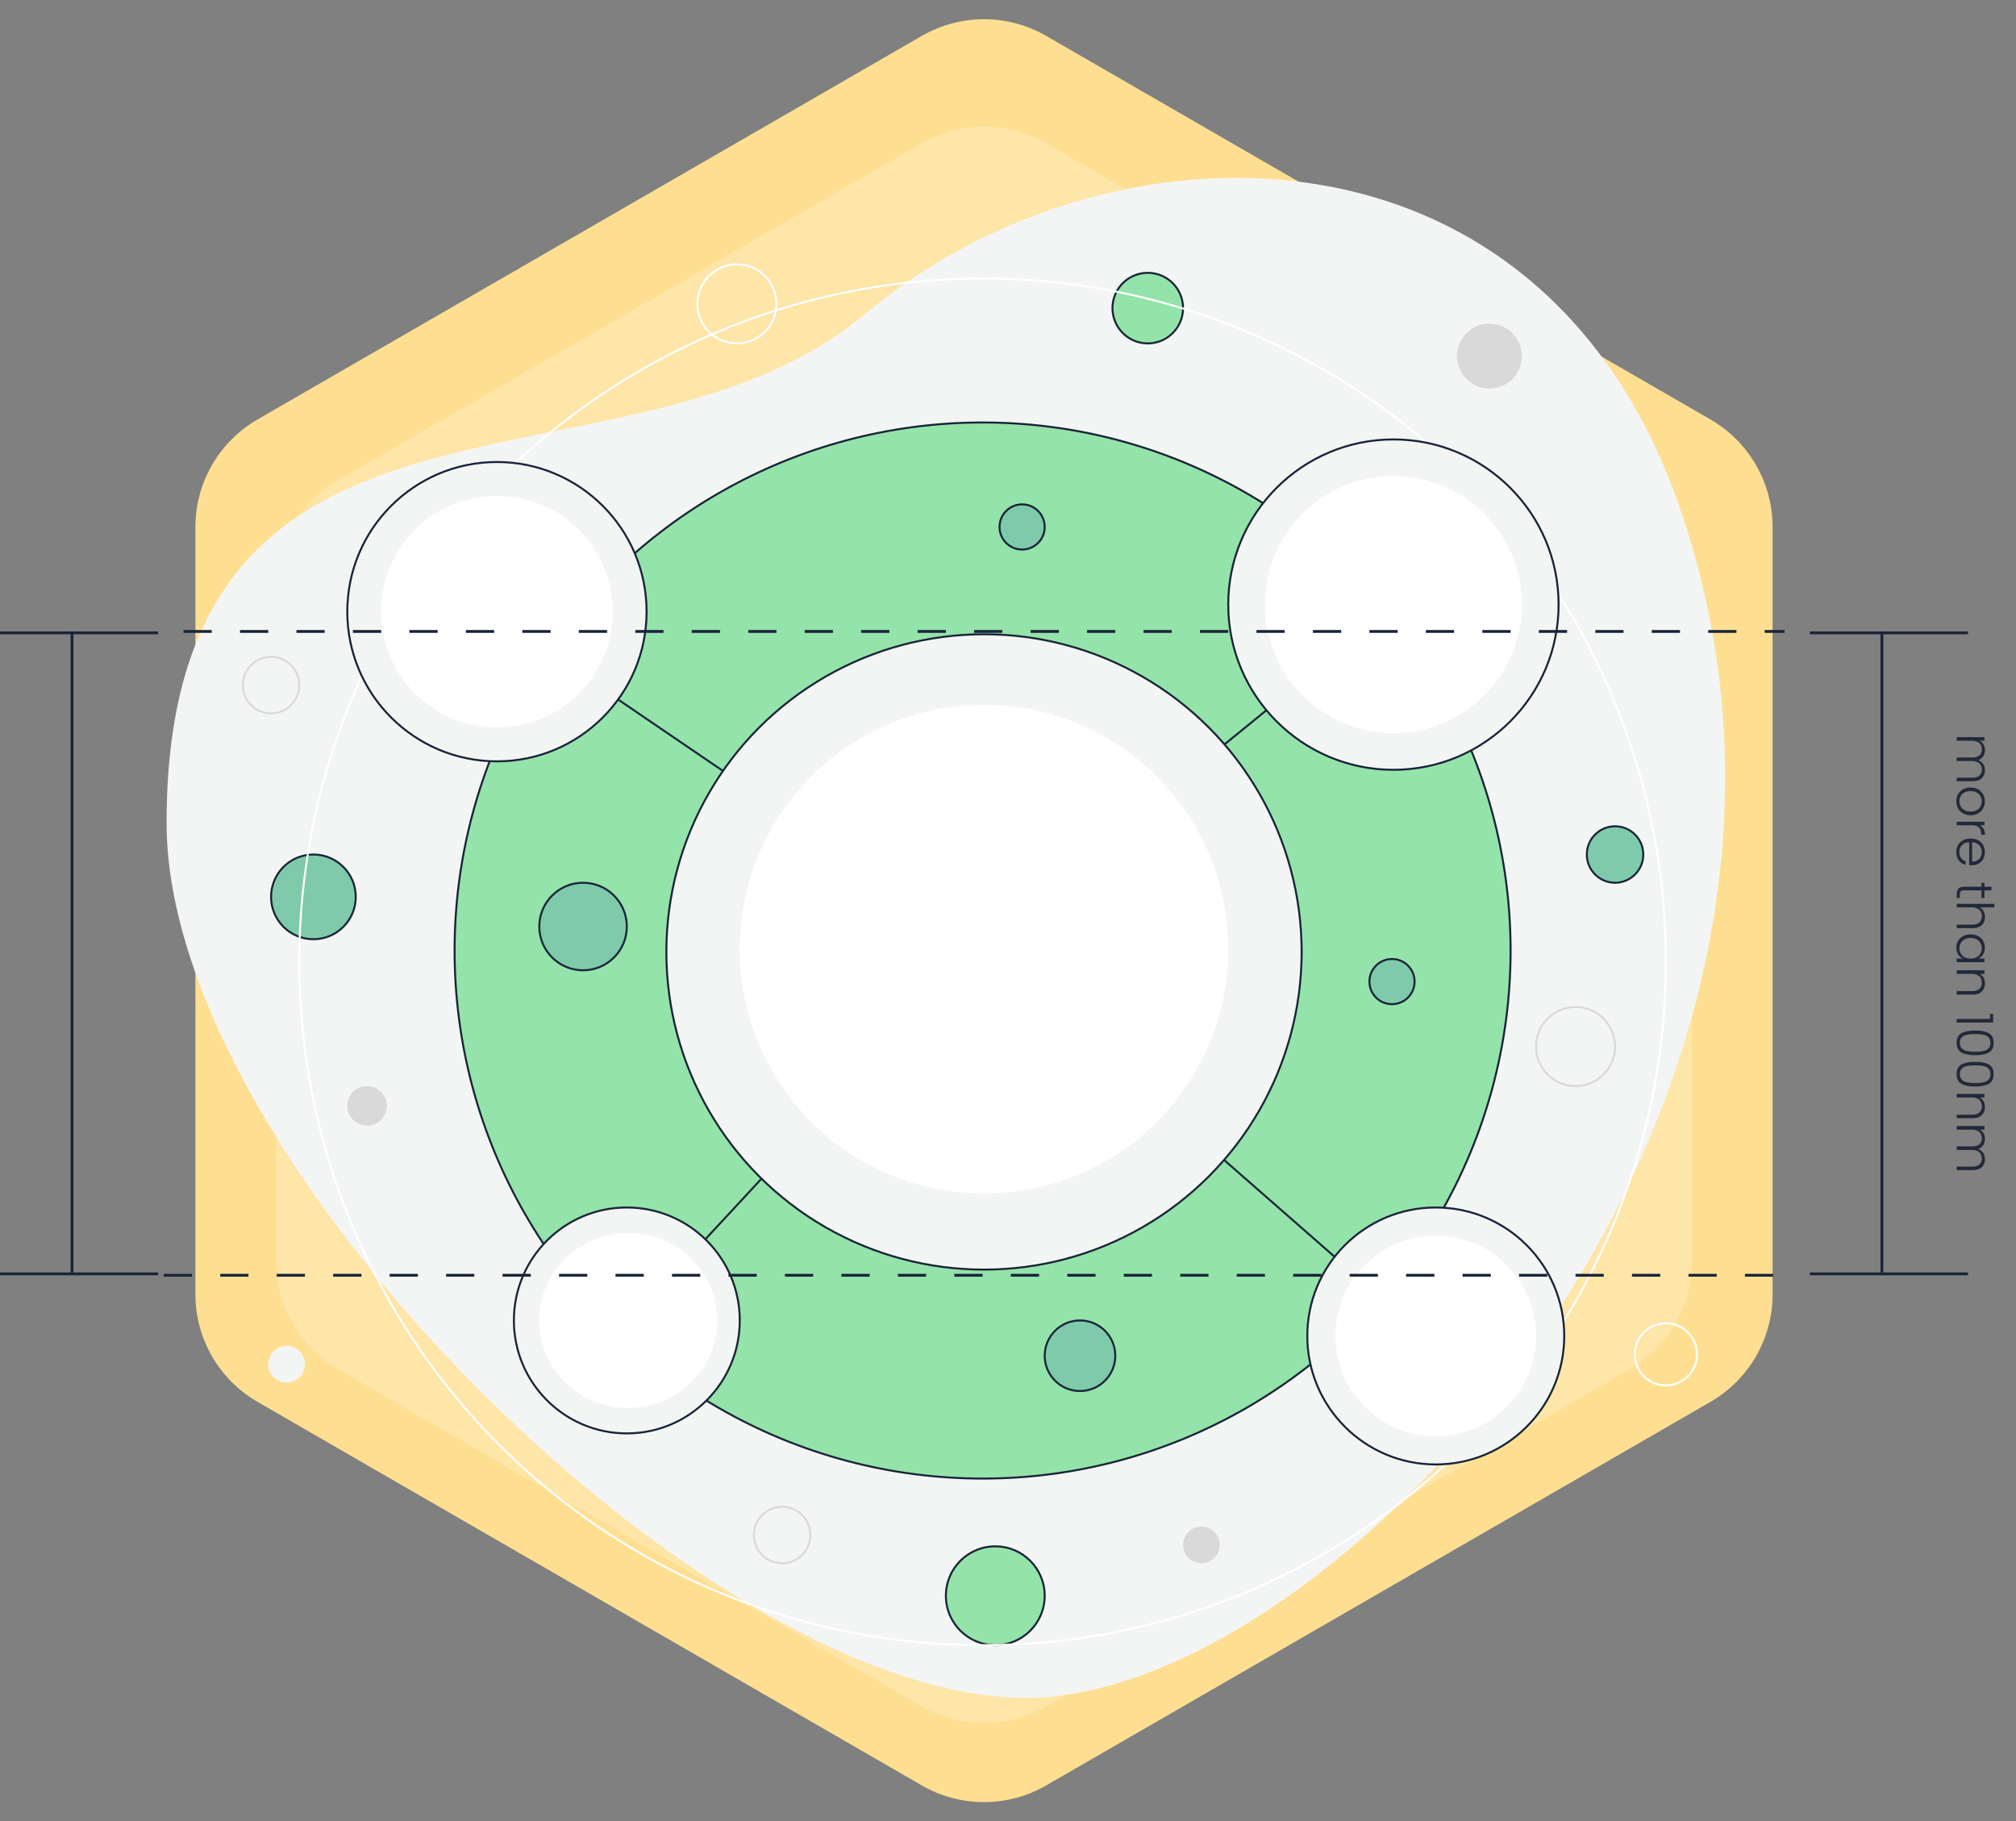
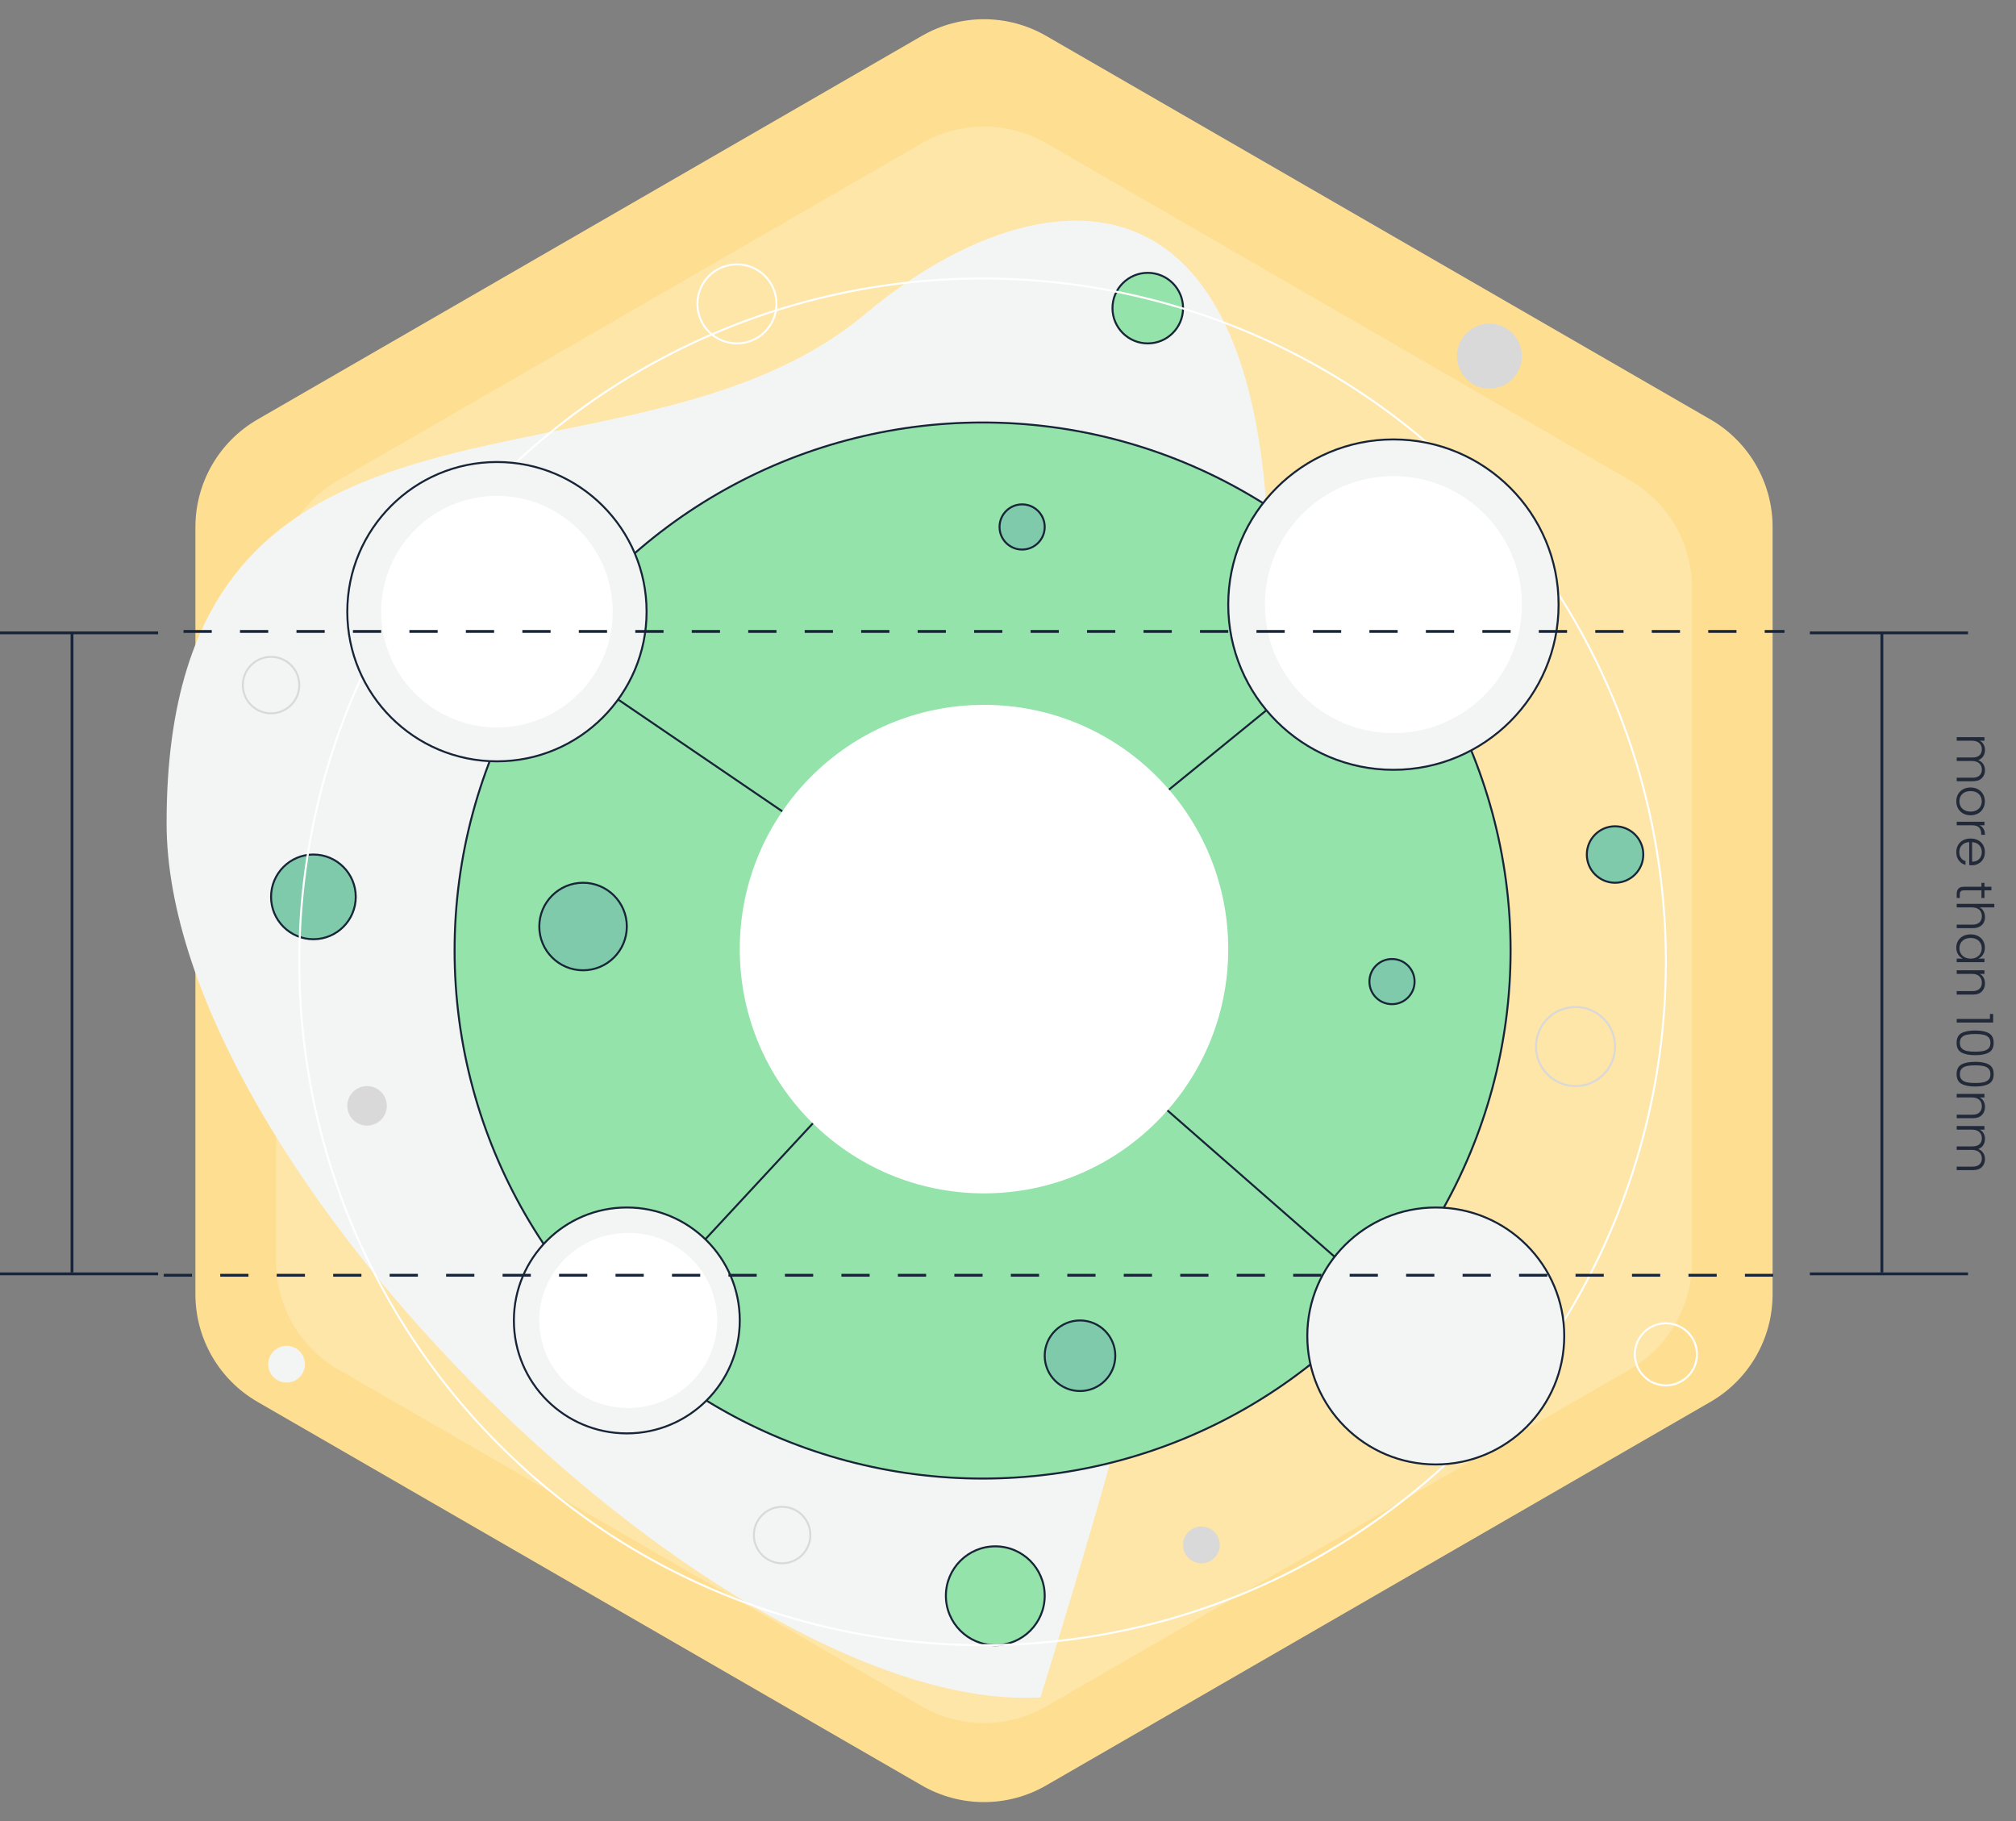
<svg xmlns="http://www.w3.org/2000/svg" width="714" height="645" viewBox="0 0 714 645" fill="none">
  <rect x="0" y="0" width="714" height="645" fill="#808080" stroke="none" />
  <path d="M703.008 272.757C703.008 273.909 702.642 274.845 701.91 275.565C701.19 276.297 700.14 276.663 698.76 276.663H693V275.421H698.616C699.684 275.421 700.5 275.163 701.064 274.647C701.628 274.131 701.91 273.429 701.91 272.541C701.91 271.617 701.604 270.879 700.992 270.327C700.38 269.775 699.492 269.499 698.328 269.499H693V268.257H698.616C699.684 268.257 700.5 267.999 701.064 267.483C701.628 266.967 701.91 266.259 701.91 265.359C701.91 264.435 701.604 263.697 700.992 263.145C700.38 262.593 699.492 262.317 698.328 262.317H693V261.057H702.828V262.317H701.136C701.748 262.629 702.21 263.073 702.522 263.649C702.846 264.225 703.008 264.867 703.008 265.575C703.008 266.427 702.804 267.171 702.396 267.807C701.988 268.455 701.388 268.923 700.596 269.211C701.376 269.475 701.97 269.925 702.378 270.561C702.798 271.209 703.008 271.941 703.008 272.757ZM692.856 283.763C692.856 282.839 693.06 282.005 693.468 281.261C693.888 280.529 694.476 279.947 695.232 279.515C696 279.095 696.894 278.885 697.914 278.885C698.934 278.885 699.822 279.101 700.578 279.533C701.346 279.965 701.934 280.553 702.342 281.297C702.762 282.041 702.972 282.875 702.972 283.799C702.972 284.723 702.762 285.557 702.342 286.301C701.934 287.057 701.346 287.645 700.578 288.065C699.822 288.497 698.934 288.713 697.914 288.713C696.906 288.713 696.018 288.497 695.25 288.065C694.482 287.633 693.888 287.039 693.468 286.283C693.06 285.527 692.856 284.687 692.856 283.763ZM693.954 283.763C693.954 284.411 694.098 285.011 694.386 285.563C694.686 286.115 695.13 286.559 695.718 286.895C696.318 287.243 697.05 287.417 697.914 287.417C698.778 287.417 699.504 287.249 700.092 286.913C700.692 286.577 701.136 286.133 701.424 285.581C701.724 285.029 701.874 284.429 701.874 283.781C701.874 283.133 701.724 282.533 701.424 281.981C701.136 281.429 700.692 280.985 700.092 280.649C699.504 280.325 698.778 280.163 697.914 280.163C697.05 280.163 696.318 280.325 695.718 280.649C695.13 280.985 694.686 281.423 694.386 281.963C694.098 282.515 693.954 283.115 693.954 283.763ZM701.082 292.27C701.694 292.546 702.168 292.966 702.504 293.53C702.84 294.106 703.008 294.808 703.008 295.636H701.694V295.294C701.694 294.382 701.448 293.65 700.956 293.098C700.464 292.546 699.642 292.27 698.49 292.27H693V291.01H702.828V292.27H701.082ZM698.418 306.424C697.986 306.424 697.656 306.412 697.428 306.388V298.234C696.684 298.27 696.048 298.45 695.52 298.774C694.992 299.098 694.59 299.524 694.314 300.052C694.05 300.58 693.918 301.156 693.918 301.78C693.918 302.596 694.116 303.28 694.512 303.832C694.908 304.396 695.442 304.768 696.114 304.948V306.28C695.154 306.04 694.368 305.524 693.756 304.732C693.156 303.952 692.856 302.968 692.856 301.78C692.856 300.856 693.06 300.028 693.468 299.296C693.888 298.564 694.476 297.988 695.232 297.568C696 297.16 696.894 296.956 697.914 296.956C698.934 296.956 699.828 297.16 700.596 297.568C701.364 297.976 701.952 298.546 702.36 299.278C702.768 300.01 702.972 300.844 702.972 301.78C702.972 302.716 702.768 303.532 702.36 304.228C701.952 304.936 701.4 305.476 700.704 305.848C700.02 306.232 699.258 306.424 698.418 306.424ZM698.454 305.146C699.186 305.158 699.81 305.008 700.326 304.696C700.842 304.396 701.232 303.982 701.496 303.454C701.76 302.926 701.892 302.35 701.892 301.726C701.892 300.79 701.592 299.992 700.992 299.332C700.392 298.672 699.546 298.306 698.454 298.234V305.146ZM701.766 315.307H695.664C695.064 315.307 694.65 315.421 694.422 315.649C694.194 315.877 694.08 316.279 694.08 316.855V318.007H693V316.657C693 315.769 693.204 315.109 693.612 314.677C694.032 314.245 694.716 314.029 695.664 314.029H701.766V312.661H702.828V314.029H705.294V315.307H702.828V318.007H701.766V315.307ZM703.008 324.765C703.008 325.509 702.852 326.175 702.54 326.763C702.228 327.363 701.748 327.831 701.1 328.167C700.464 328.515 699.684 328.689 698.76 328.689H693V327.447H698.616C699.684 327.447 700.5 327.177 701.064 326.637C701.628 326.109 701.91 325.383 701.91 324.459C701.91 323.511 701.61 322.755 701.01 322.191C700.41 321.627 699.528 321.345 698.364 321.345H693V320.085H706.32V321.345H701.154C701.742 321.657 702.198 322.113 702.522 322.713C702.846 323.325 703.008 324.009 703.008 324.765ZM697.932 330.899C698.94 330.899 699.822 331.097 700.578 331.493C701.346 331.901 701.934 332.459 702.342 333.167C702.762 333.887 702.972 334.697 702.972 335.597C702.972 336.533 702.756 337.337 702.324 338.009C701.892 338.693 701.34 339.185 700.668 339.485H702.828V340.745H693V339.485H695.178C694.506 339.173 693.948 338.675 693.504 337.991C693.072 337.319 692.856 336.515 692.856 335.579C692.856 334.691 693.066 333.887 693.486 333.167C693.906 332.459 694.5 331.901 695.268 331.493C696.036 331.097 696.924 330.899 697.932 330.899ZM697.914 339.485C698.706 339.485 699.402 339.323 700.002 338.999C700.602 338.675 701.064 338.231 701.388 337.667C701.712 337.115 701.874 336.503 701.874 335.831C701.874 335.135 701.718 334.511 701.406 333.959C701.094 333.407 700.638 332.969 700.038 332.645C699.45 332.333 698.748 332.177 697.932 332.177C697.128 332.177 696.42 332.333 695.808 332.645C695.208 332.969 694.746 333.407 694.422 333.959C694.11 334.511 693.954 335.135 693.954 335.831C693.954 336.503 694.116 337.115 694.44 337.667C694.764 338.231 695.226 338.675 695.826 338.999C696.426 339.323 697.122 339.485 697.914 339.485ZM703.008 348.23C703.008 349.406 702.642 350.366 701.91 351.11C701.19 351.854 700.14 352.226 698.76 352.226H693V350.984H698.616C699.684 350.984 700.5 350.714 701.064 350.174C701.628 349.646 701.91 348.92 701.91 347.996C701.91 347.048 701.61 346.292 701.01 345.728C700.41 345.164 699.528 344.882 698.364 344.882H693V343.622H702.828V344.882H701.154C701.754 345.194 702.21 345.644 702.522 346.232C702.846 346.82 703.008 347.486 703.008 348.23ZM704.772 359.07H705.906V362.13H693V360.852H704.772V359.07ZM699.57 364.938C701.634 364.938 703.236 365.256 704.376 365.892C705.516 366.528 706.086 367.668 706.086 369.312C706.086 370.956 705.516 372.096 704.376 372.732C703.236 373.368 701.634 373.686 699.57 373.686C697.47 373.686 695.844 373.368 694.692 372.732C693.54 372.096 692.964 370.956 692.964 369.312C692.964 367.656 693.54 366.51 694.692 365.874C695.844 365.25 697.47 364.938 699.57 364.938ZM699.57 372.444C700.686 372.444 701.628 372.366 702.396 372.21C703.164 372.054 703.782 371.748 704.25 371.292C704.718 370.836 704.952 370.176 704.952 369.312C704.952 368.448 704.718 367.788 704.25 367.332C703.782 366.876 703.164 366.57 702.396 366.414C701.628 366.258 700.686 366.18 699.57 366.18C698.418 366.18 697.452 366.258 696.672 366.414C695.904 366.57 695.286 366.876 694.818 367.332C694.35 367.788 694.116 368.448 694.116 369.312C694.116 370.176 694.35 370.836 694.818 371.292C695.286 371.748 695.904 372.054 696.672 372.21C697.452 372.366 698.418 372.444 699.57 372.444ZM699.57 376.029C701.634 376.029 703.236 376.347 704.376 376.983C705.516 377.619 706.086 378.759 706.086 380.403C706.086 382.047 705.516 383.187 704.376 383.823C703.236 384.459 701.634 384.777 699.57 384.777C697.47 384.777 695.844 384.459 694.692 383.823C693.54 383.187 692.964 382.047 692.964 380.403C692.964 378.747 693.54 377.601 694.692 376.965C695.844 376.341 697.47 376.029 699.57 376.029ZM699.57 383.535C700.686 383.535 701.628 383.457 702.396 383.301C703.164 383.145 703.782 382.839 704.25 382.383C704.718 381.927 704.952 381.267 704.952 380.403C704.952 379.539 704.718 378.879 704.25 378.423C703.782 377.967 703.164 377.661 702.396 377.505C701.628 377.349 700.686 377.271 699.57 377.271C698.418 377.271 697.452 377.349 696.672 377.505C695.904 377.661 695.286 377.967 694.818 378.423C694.35 378.879 694.116 379.539 694.116 380.403C694.116 381.267 694.35 381.927 694.818 382.383C695.286 382.839 695.904 383.145 696.672 383.301C697.452 383.457 698.418 383.535 699.57 383.535ZM703.008 391.999C703.008 393.175 702.642 394.135 701.91 394.879C701.19 395.623 700.14 395.995 698.76 395.995H693V394.753H698.616C699.684 394.753 700.5 394.483 701.064 393.943C701.628 393.415 701.91 392.689 701.91 391.765C701.91 390.817 701.61 390.061 701.01 389.497C700.41 388.933 699.528 388.651 698.364 388.651H693V387.391H702.828V388.651H701.154C701.754 388.963 702.21 389.413 702.522 390.001C702.846 390.589 703.008 391.255 703.008 391.999ZM703.008 410.482C703.008 411.634 702.642 412.57 701.91 413.29C701.19 414.022 700.14 414.388 698.76 414.388H693V413.146H698.616C699.684 413.146 700.5 412.888 701.064 412.372C701.628 411.856 701.91 411.154 701.91 410.266C701.91 409.342 701.604 408.604 700.992 408.052C700.38 407.5 699.492 407.224 698.328 407.224H693V405.982H698.616C699.684 405.982 700.5 405.724 701.064 405.208C701.628 404.692 701.91 403.984 701.91 403.084C701.91 402.16 701.604 401.422 700.992 400.87C700.38 400.318 699.492 400.042 698.328 400.042H693V398.782H702.828V400.042H701.136C701.748 400.354 702.21 400.798 702.522 401.374C702.846 401.95 703.008 402.592 703.008 403.3C703.008 404.152 702.804 404.896 702.396 405.532C701.988 406.18 701.388 406.648 700.596 406.936C701.376 407.2 701.97 407.65 702.378 408.286C702.798 408.934 703.008 409.666 703.008 410.482Z" fill="#222939" />
  <path d="M326.5 12.702C340.114 4.842 356.886 4.842 370.5 12.702L605.793 148.548C619.407 156.408 627.793 170.934 627.793 186.653V458.347C627.793 474.066 619.407 488.592 605.793 496.452L370.5 632.298C356.886 640.158 340.114 640.158 326.5 632.298L91.207 496.452C77.593 488.592 69.207 474.066 69.207 458.347V186.653C69.207 170.934 77.593 156.408 91.207 148.548L326.5 12.702Z" fill="#FEDF92" />
  <path d="M326.5 50.702C340.114 42.842 356.886 42.842 370.5 50.702L577.214 170.048C590.828 177.908 599.214 192.434 599.214 208.153V446.847C599.214 462.566 590.828 477.092 577.214 484.952L370.5 604.298C356.886 612.158 340.114 612.158 326.5 604.298L119.786 484.952C106.172 477.092 97.786 462.566 97.786 446.847V208.153C97.786 192.434 106.172 177.908 119.786 170.048L326.5 50.702Z" fill="white" fill-opacity="0.2" />
-   <path d="M59 291.483C59 413.959 257.158 607.307 368.5 601.117C479.842 594.928 667.722 387.298 594.5 178.617C544.5 36.118 391 40.117 306.5 111.117C222 182.118 59 118.494 59 291.483Z" fill="#F3F5F4" />
+   <path d="M59 291.483C59 413.959 257.158 607.307 368.5 601.117C544.5 36.118 391 40.117 306.5 111.117C222 182.118 59 118.494 59 291.483Z" fill="#F3F5F4" />
  <circle cx="348" cy="336.617" r="187" fill="#94E3AA" stroke="#182437" stroke-width="0.7" />
  <circle cx="406.5" cy="109.117" r="12.5" fill="#94E3AA" stroke="#182437" stroke-width="0.7" />
  <circle cx="352.5" cy="565.117" r="17.5" fill="#94E3AA" stroke="#182437" stroke-width="0.7" />
  <circle cx="111" cy="317.617" r="15" fill="#7FCAAA" stroke="#182437" stroke-width="0.7" />
  <circle cx="206.5" cy="328.117" r="15.5" fill="#7FCAAA" stroke="#182437" stroke-width="0.7" />
  <circle cx="362" cy="186.617" r="8" fill="#7FCAAA" stroke="#182437" stroke-width="0.7" />
  <circle cx="493" cy="347.617" r="8" fill="#7FCAAA" stroke="#182437" stroke-width="0.7" />
  <circle cx="382.5" cy="480.117" r="12.5" fill="#7FCAAA" stroke="#182437" stroke-width="0.7" />
  <circle cx="572" cy="302.617" r="10" fill="#7FCAAA" stroke="#182437" stroke-width="0.7" />
  <circle cx="348" cy="340.617" r="242" stroke="white" stroke-width="0.7" />
  <path d="M346.5 334.617L172.5 216.117M346.5 334.617L492 216.117M346.5 334.617L507 475.117M346.5 334.617L225 465.617" stroke="#182437" stroke-width="0.7" />
-   <circle cx="348.5" cy="337.117" r="112.5" fill="#F3F5F4" stroke="#182437" stroke-width="0.7" />
  <circle cx="176" cy="216.617" r="53" fill="#F3F5F4" stroke="#182437" stroke-width="0.7" />
  <circle cx="508.5" cy="473.117" r="45.5" fill="#F3F5F4" stroke="#182437" stroke-width="0.7" />
  <circle cx="493.5" cy="214.117" r="58.5" fill="#F3F5F4" stroke="#182437" stroke-width="0.7" />
  <circle cx="222" cy="467.617" r="40" fill="#F3F5F4" stroke="#182437" stroke-width="0.7" />
  <circle cx="176" cy="216.617" r="41" fill="white" />
  <circle cx="348.5" cy="336.117" r="86.5" fill="white" />
-   <circle cx="508.5" cy="473.117" r="35.5" fill="white" />
  <circle cx="493.5" cy="214.117" r="45.5" fill="white" />
  <ellipse cx="222.5" cy="467.617" rx="31.5" ry="31" fill="white" />
  <line x1="25.5" y1="223.617" x2="25.5" y2="450.617" stroke="#182437" />
  <line x1="666.5" y1="223.617" x2="666.5" y2="450.617" stroke="#182437" />
  <line y1="224.117" x2="56" y2="224.117" stroke="#182437" />
  <line x1="641" y1="224.117" x2="697" y2="224.117" stroke="#182437" />
  <line y1="451.117" x2="56" y2="451.117" stroke="#182437" />
  <line x1="641" y1="451.117" x2="697" y2="451.117" stroke="#182437" />
  <path d="M58 451.617H636" stroke="#182437" stroke-dasharray="10 10" />
  <path d="M65 223.617L632 223.617" stroke="#182437" stroke-dasharray="10 10" />
  <circle cx="261" cy="107.617" r="14" stroke="white" stroke-width="0.7" />
  <circle cx="558" cy="370.617" r="14" stroke="#D9D9D9" stroke-width="0.7" />
  <circle cx="96" cy="242.617" r="10" stroke="#D9D9D9" stroke-width="0.7" />
  <circle cx="277" cy="543.617" r="10" stroke="#D9D9D9" stroke-width="0.7" />
  <circle cx="590" cy="479.617" r="11" stroke="white" stroke-width="0.7" />
  <circle cx="101.5" cy="483.117" r="6.5" fill="#F3F5F4" />
  <circle cx="527.5" cy="126.117" r="11.5" fill="#D9D9D9" />
  <circle cx="425.5" cy="547.117" r="6.5" fill="#D9D9D9" />
  <circle cx="130" cy="391.617" r="7" fill="#D9D9D9" />
</svg>